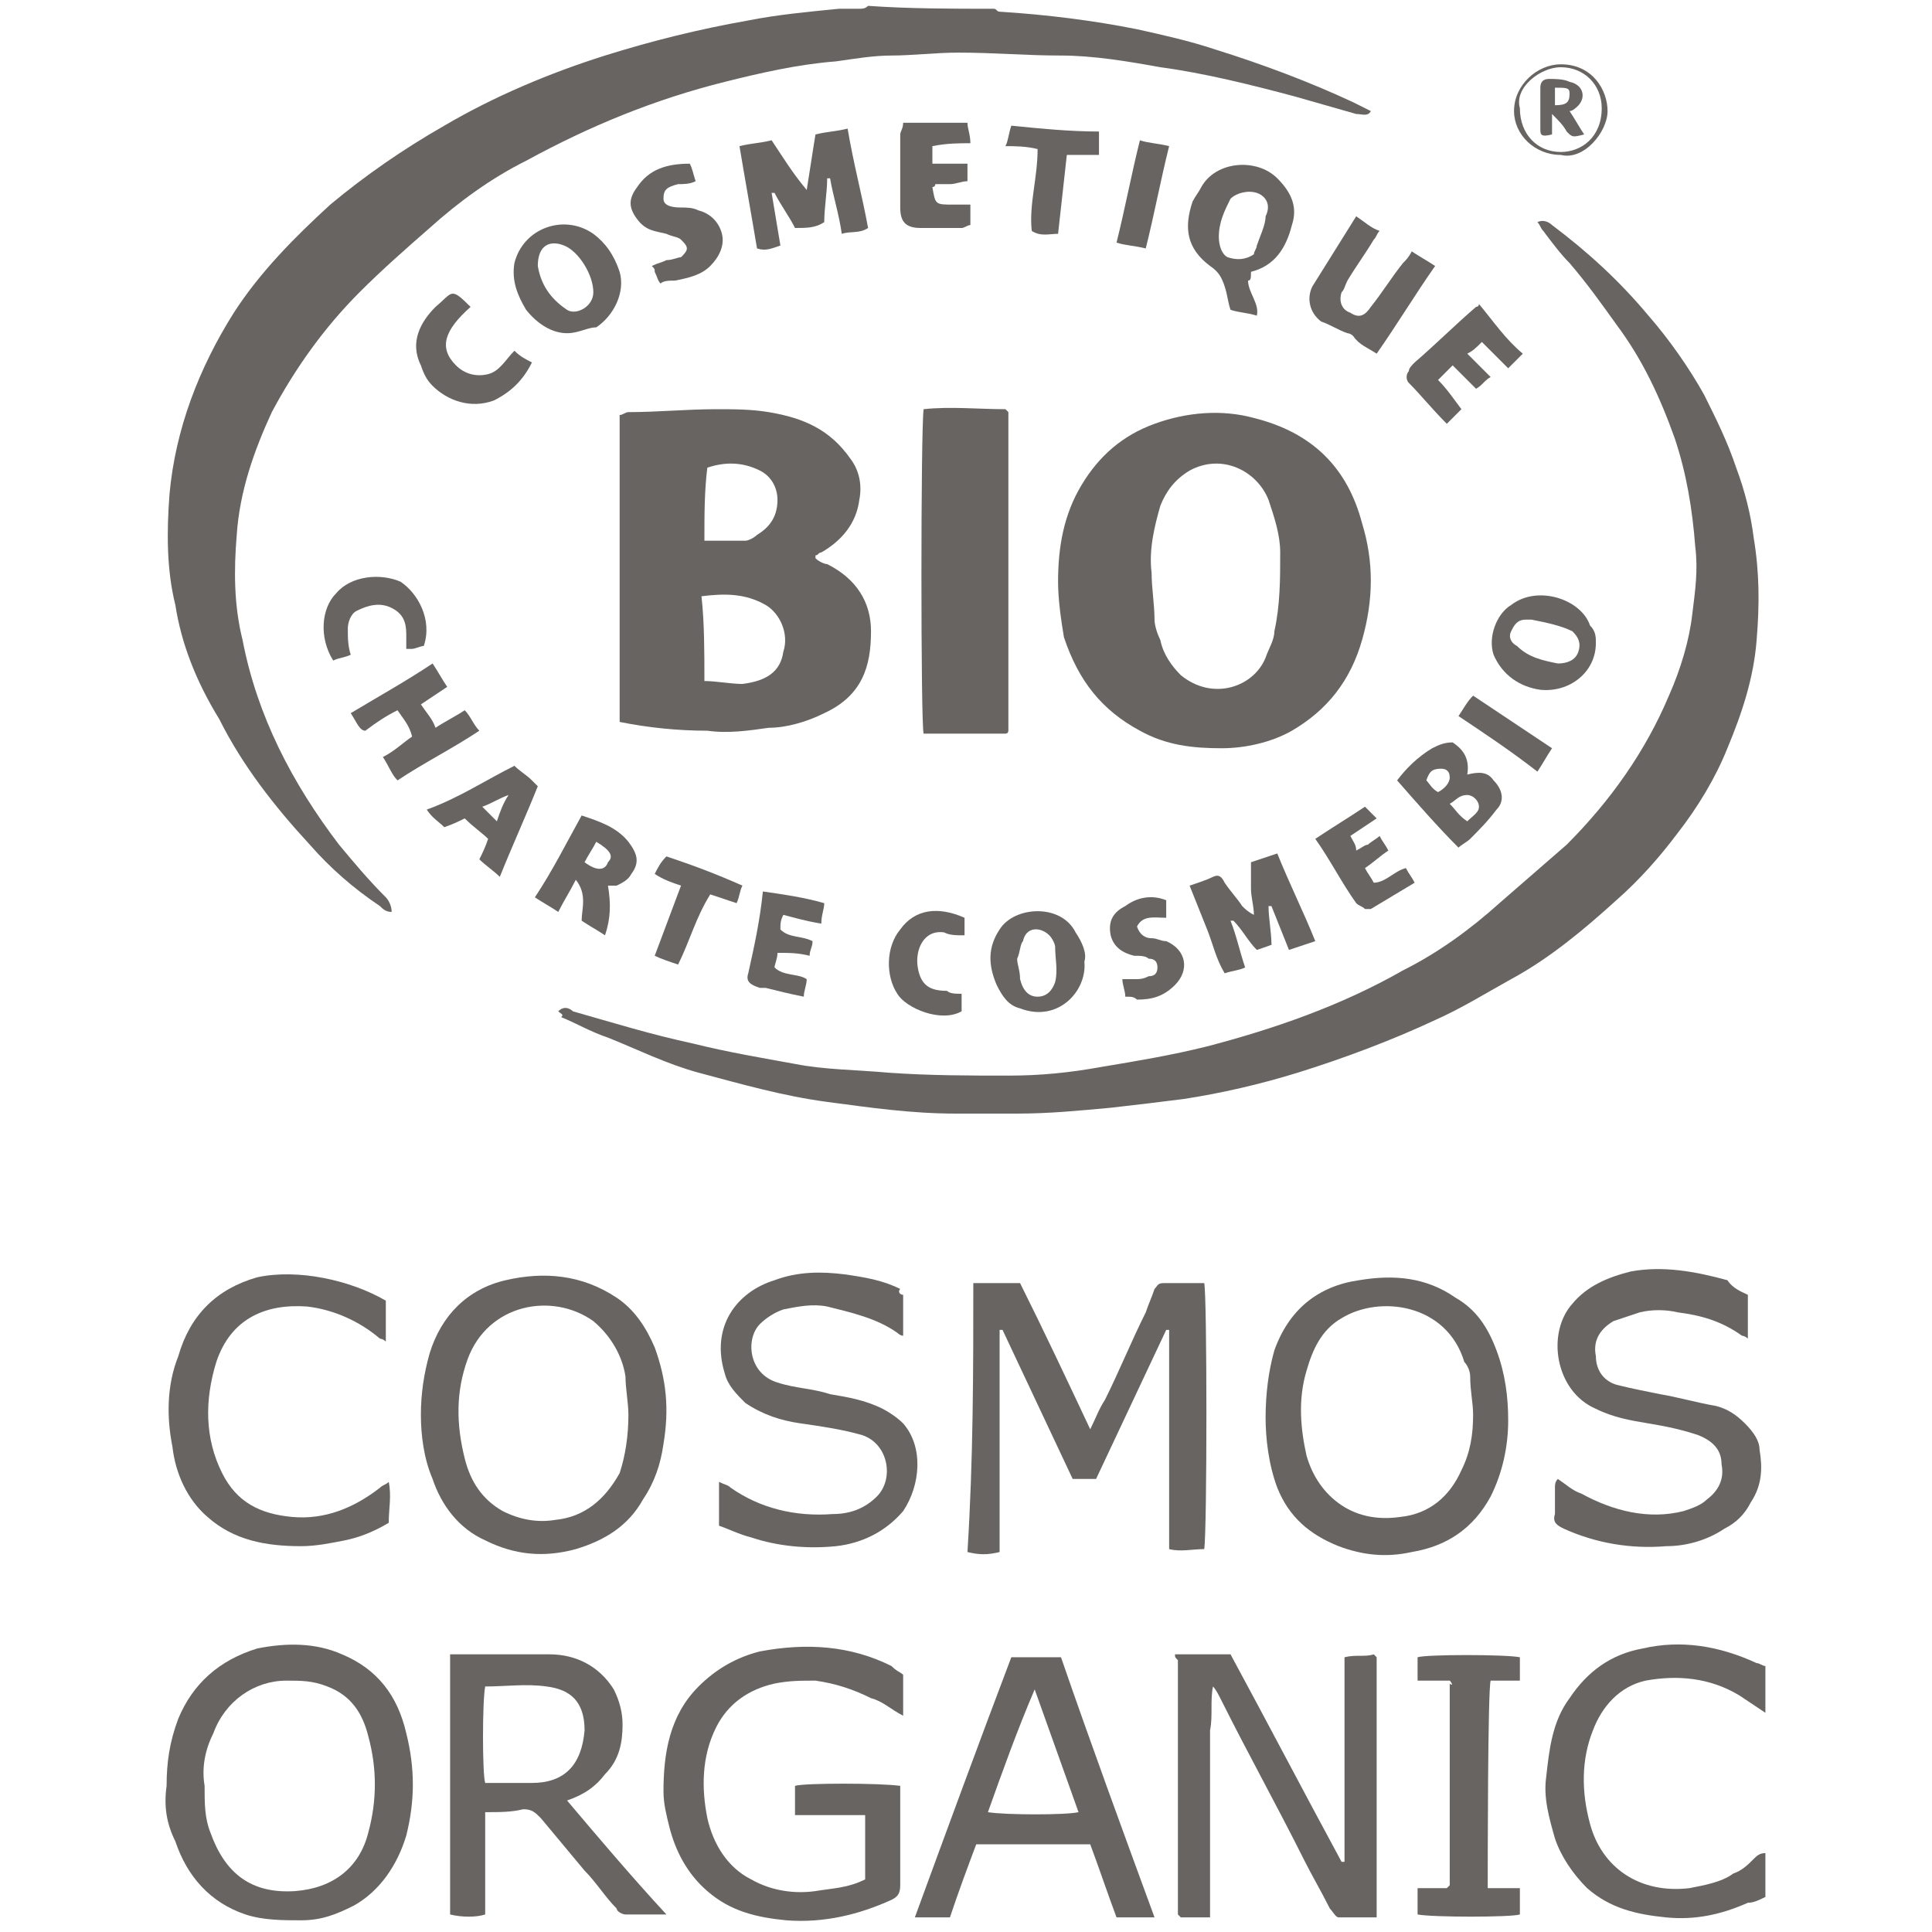
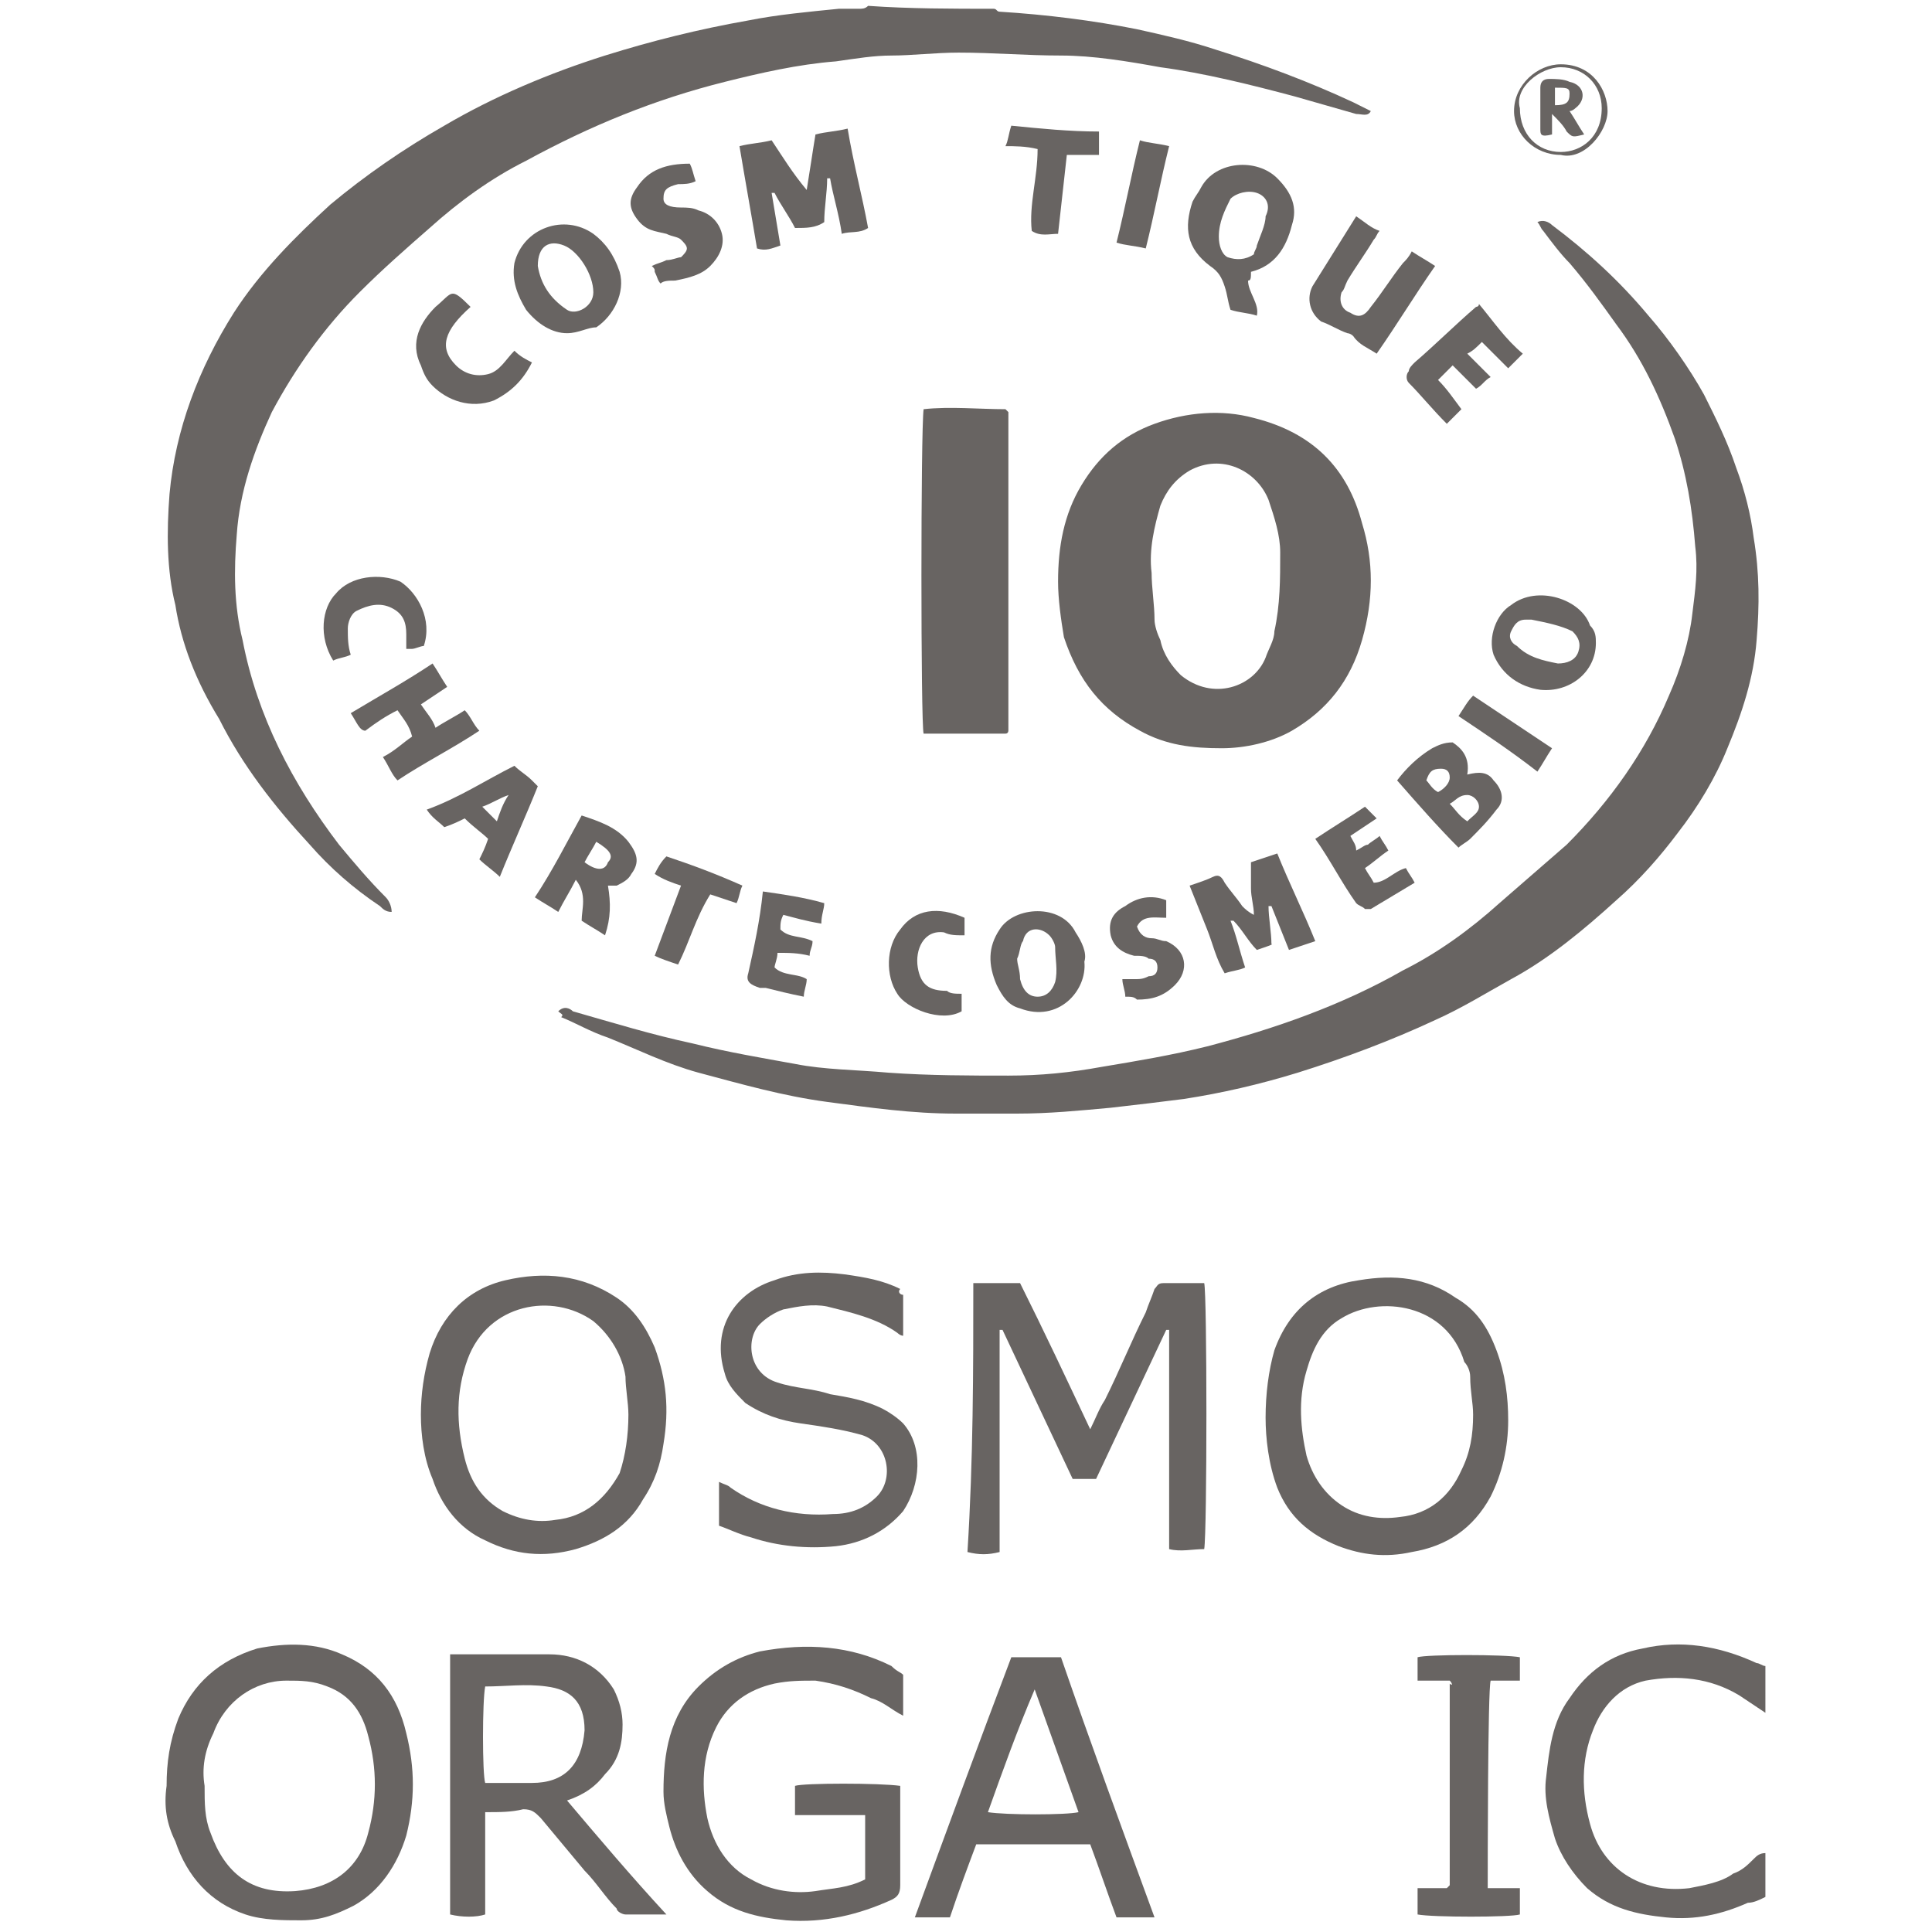
<svg xmlns="http://www.w3.org/2000/svg" version="1.1" id="Livello_1" x="0px" y="0px" viewBox="0 0 66.1 66.1" style="enable-background:new 0 0 66.1 66.1;" xml:space="preserve">
  <style type="text/css">
	.st0{fill:#686462;}
</style>
  <g id="PbWpd4.tif">
    <g>
      <path class="st0" d="M34,0.3c0.1,0,0.1,0.1,0.2,0.1c1.6,0.1,3.2,0.3,4.7,0.6c0.9,0.2,1.8,0.4,2.7,0.7c1.6,0.5,3.2,1.1,4.7,1.8    c0.2,0.1,0.4,0.2,0.6,0.3c-0.1,0.2-0.3,0.1-0.5,0.1c-0.7-0.2-1.4-0.4-2.1-0.6c-1.5-0.4-3.1-0.8-4.6-1c-1.1-0.2-2.3-0.4-3.4-0.4    c-1.2,0-2.3-0.1-3.5-0.1c-0.8,0-1.6,0.1-2.3,0.1c-0.6,0-1.2,0.1-1.9,0.2c-1.3,0.1-2.6,0.4-3.8,0.7c-2.4,0.6-4.6,1.5-6.8,2.7    c-1.2,0.6-2.3,1.4-3.3,2.3c-0.8,0.7-1.6,1.4-2.4,2.2c-1.2,1.2-2.2,2.6-3,4.1c-0.6,1.3-1.1,2.7-1.2,4.2c-0.1,1.2-0.1,2.4,0.2,3.6    c0.5,2.6,1.7,4.9,3.3,7c0.5,0.6,1,1.2,1.6,1.8c0.1,0.1,0.2,0.3,0.2,0.5c-0.2,0-0.3-0.1-0.4-0.2c-0.9-0.6-1.7-1.3-2.4-2.1    c-1.2-1.3-2.3-2.7-3.1-4.3C6.7,23.3,6.2,22,6,20.7c-0.3-1.2-0.3-2.5-0.2-3.8c0.2-2.2,1-4.3,2.2-6.2c0.9-1.4,2.1-2.6,3.3-3.7    c1.2-1,2.5-1.9,3.9-2.7c1.7-1,3.6-1.8,5.5-2.4c1.6-0.5,3.2-0.9,4.9-1.2c1-0.2,2.1-0.3,3.1-0.4c0.2,0,0.4,0,0.7,0    c0.1,0,0.2,0,0.3-0.1C31.1,0.3,32.6,0.3,34,0.3z" />
      <path class="st0" d="M60.4,58.6c-0.3-0.2-0.6-0.4-0.9-0.6c-1-0.6-2.1-0.7-3.2-0.5c-0.9,0.2-1.5,0.9-1.8,1.7    c-0.4,1-0.4,2.1-0.1,3.2c0.4,1.5,1.7,2.4,3.4,2.2c0.5-0.1,1.1-0.2,1.5-0.5c0.3-0.1,0.5-0.3,0.7-0.5c0.1-0.1,0.2-0.2,0.4-0.2    c0,0.5,0,1,0,1.5c-0.2,0.1-0.4,0.2-0.6,0.2c-0.9,0.4-1.8,0.6-2.8,0.5c-1-0.1-1.9-0.3-2.7-1c-0.5-0.5-0.9-1.1-1.1-1.7    c-0.2-0.7-0.4-1.4-0.3-2.1c0.1-0.9,0.2-1.9,0.8-2.7c0.6-0.9,1.4-1.5,2.5-1.7c1.3-0.3,2.6-0.1,3.9,0.5c0.1,0,0.2,0.1,0.3,0.1    C60.4,57.6,60.4,58.1,60.4,58.6z" />
      <path class="st0" d="M19.1,34.6c0.2-0.2,0.4-0.1,0.5,0c1.4,0.4,2.7,0.8,4.1,1.1c1.2,0.3,2.4,0.5,3.5,0.7c1,0.2,2.1,0.2,3.2,0.3    c1.4,0.1,2.8,0.1,4.1,0.1c1.1,0,2.1-0.1,3.2-0.3c1.2-0.2,2.4-0.4,3.6-0.7c2.3-0.6,4.6-1.4,6.7-2.6c1.2-0.6,2.3-1.4,3.3-2.3    c0.8-0.7,1.5-1.3,2.3-2c1.5-1.5,2.7-3.2,3.5-5.1c0.4-0.9,0.7-1.9,0.8-2.8c0.1-0.8,0.2-1.5,0.1-2.3c-0.1-1.3-0.3-2.5-0.7-3.7    c-0.5-1.4-1.1-2.7-2-3.9c-0.5-0.7-1-1.4-1.6-2.1c-0.3-0.3-0.6-0.7-0.9-1.1c-0.1-0.1-0.1-0.2-0.2-0.3c0.2-0.1,0.4,0,0.5,0.1    c1.2,0.9,2.3,1.9,3.3,3.1c0.7,0.8,1.4,1.8,1.9,2.7c0.4,0.8,0.8,1.6,1.1,2.5c0.3,0.8,0.5,1.6,0.6,2.4c0.2,1.2,0.2,2.3,0.1,3.5    c-0.1,1.3-0.5,2.5-1,3.7c-0.4,1-1,2-1.7,2.9c-0.6,0.8-1.3,1.6-2.1,2.3c-1.1,1-2.3,2-3.6,2.7c-0.9,0.5-1.7,1-2.6,1.4    c-1.5,0.7-3.1,1.3-4.7,1.8c-1.3,0.4-2.6,0.7-3.9,0.9c-0.8,0.1-1.6,0.2-2.5,0.3c-1.1,0.1-2.1,0.2-3.2,0.2c-0.6,0-1.2,0-1.8,0    c-0.1,0-0.2,0-0.3,0c-1.5,0-2.9-0.2-4.4-0.4c-1.5-0.2-2.9-0.6-4.4-1c-1.1-0.3-2.1-0.8-3.1-1.2c-0.6-0.2-1.1-0.5-1.6-0.7    C19.3,34.7,19.2,34.7,19.1,34.6z" />
-       <path class="st0" d="M21.2,14.2c0.1,0,0.2-0.1,0.3-0.1c1,0,2-0.1,3-0.1c0.6,0,1.2,0,1.8,0.1c1.2,0.2,2.1,0.6,2.8,1.6    c0.3,0.4,0.4,0.9,0.3,1.4c-0.1,0.8-0.6,1.4-1.3,1.8c-0.1,0-0.1,0.1-0.2,0.1c0,0,0,0,0,0.1c0.1,0.1,0.3,0.2,0.4,0.2    c1,0.5,1.5,1.3,1.5,2.3c0,1.2-0.3,2.2-1.6,2.8c-0.6,0.3-1.3,0.5-1.9,0.5c-0.7,0.1-1.4,0.2-2.1,0.1c-1,0-2-0.1-3-0.3    C21.2,21.4,21.2,17.8,21.2,14.2z M24.1,23.3c0.4,0,0.9,0.1,1.3,0.1c0.8-0.1,1.3-0.4,1.4-1.1c0.2-0.6-0.1-1.3-0.6-1.6    c-0.7-0.4-1.4-0.4-2.2-0.3C24.1,21.3,24.1,22.3,24.1,23.3z M24.1,18.5c0.5,0,1,0,1.4,0c0.1,0,0.3-0.1,0.4-0.2    c0.5-0.3,0.7-0.7,0.7-1.2c0-0.4-0.2-0.8-0.6-1c-0.6-0.3-1.2-0.3-1.8-0.1c0,0,0,0,0,0C24.1,16.8,24.1,17.6,24.1,18.5z" />
      <path class="st0" d="M36.2,19.9c0-1.2,0.2-2.3,0.8-3.3c0.6-1,1.4-1.7,2.5-2.1c1.1-0.4,2.3-0.5,3.4-0.2c2,0.5,3.2,1.7,3.7,3.6    c0.4,1.3,0.4,2.6,0,4c-0.4,1.4-1.2,2.4-2.4,3.1c-0.7,0.4-1.6,0.6-2.4,0.6c-1,0-1.9-0.1-2.8-0.6c-1.3-0.7-2.1-1.7-2.6-3.2    C36.3,21.2,36.2,20.5,36.2,19.9z M39.4,19.6c0,0.5,0.1,1.1,0.1,1.6c0,0.2,0.1,0.5,0.2,0.7c0.1,0.5,0.4,0.9,0.7,1.2    c1.1,0.9,2.5,0.4,2.9-0.6c0.1-0.3,0.3-0.6,0.3-0.9c0.2-0.9,0.2-1.8,0.2-2.7c0-0.6-0.2-1.2-0.4-1.8c-0.4-1-1.6-1.6-2.7-1    c-0.5,0.3-0.8,0.7-1,1.2C39.5,18,39.3,18.8,39.4,19.6z" />
      <path class="st0" d="M33.3,43.9c0.6,0,1.1,0,1.6,0c0.8,1.6,1.6,3.3,2.4,5c0.2-0.4,0.3-0.7,0.5-1c0.5-1,0.9-2,1.4-3    c0.1-0.3,0.2-0.5,0.3-0.8c0.1-0.1,0.1-0.2,0.3-0.2c0.5,0,1,0,1.4,0c0.1,0.4,0.1,8.5,0,9.1c-0.4,0-0.8,0.1-1.2,0c0-1.3,0-2.5,0-3.8    c0-1.2,0-2.5,0-3.7c0,0,0,0-0.1,0c-0.8,1.7-1.6,3.4-2.4,5.1c-0.2,0-0.5,0-0.8,0c-0.8-1.7-1.6-3.4-2.4-5.1c0,0,0,0-0.1,0    c0,2.5,0,5,0,7.6c-0.4,0.1-0.7,0.1-1.1,0C33.3,49.9,33.3,46.9,33.3,43.9z" />
      <path class="st0" d="M34.4,25.1c-1,0-1.9,0-2.8,0c-0.1-0.3-0.1-10.4,0-11.1c0.9-0.1,1.9,0,2.8,0c0,0,0,0,0.1,0.1c0,0,0,0,0,0    c0,0.1,0,0.2,0,0.3c0,3.5,0,7,0,10.6C34.5,25,34.5,25.1,34.4,25.1z" />
-       <path class="st0" d="M40.2,56.6c0.6,0,1.2,0,1.9,0c1.3,2.4,2.5,4.7,3.8,7.1c0,0,0,0,0.1,0c0-2.3,0-4.7,0-7c0.4-0.1,0.7,0,1-0.1    c0,0,0,0,0.1,0.1c0,0,0,0,0,0c0,0.1,0,0.1,0,0.2c0,2.8,0,5.7,0,8.5c0,0,0,0.1,0,0.2c-0.4,0-0.9,0-1.3,0c-0.1,0-0.2-0.2-0.3-0.3    c-0.3-0.6-0.6-1.1-0.9-1.7c-0.9-1.8-1.9-3.6-2.8-5.4c-0.1-0.2-0.2-0.4-0.3-0.5c-0.1,0.5,0,1-0.1,1.5c0,0.5,0,1,0,1.6    c0,0.5,0,1,0,1.6c0,0.5,0,1,0,1.6c0,0.5,0,1,0,1.6c-0.2,0-0.4,0-0.5,0c-0.2,0-0.3,0-0.5,0c0,0-0.1-0.1-0.1-0.1c0,0,0,0,0,0    c0-0.1,0-0.1,0-0.2c0-2.8,0-5.7,0-8.5C40.2,56.7,40.2,56.7,40.2,56.6z" />
      <path class="st0" d="M5.7,61.1c0-0.8,0.1-1.5,0.4-2.3c0.5-1.2,1.4-2,2.7-2.4c1-0.2,2-0.2,2.9,0.2c1.2,0.5,1.9,1.4,2.2,2.7    c0.3,1.2,0.3,2.3,0,3.5c-0.3,1-0.9,1.9-1.8,2.4c-0.6,0.3-1.1,0.5-1.8,0.5c-0.6,0-1.3,0-1.9-0.2c-1.2-0.4-2-1.3-2.4-2.5    C5.7,62.4,5.6,61.8,5.7,61.1z M7,61.1c0,0.6,0,1.1,0.2,1.6c0.5,1.4,1.4,2.1,2.9,2c1.3-0.1,2.2-0.8,2.5-2c0.3-1.1,0.3-2.2,0-3.3    c-0.2-0.8-0.6-1.4-1.4-1.7c-0.5-0.2-0.9-0.2-1.4-0.2c-1.1,0-2.1,0.7-2.5,1.8C7,59.9,6.9,60.5,7,61.1z" />
      <path class="st0" d="M14.4,48.4c0-0.7,0.1-1.4,0.3-2.1c0.4-1.3,1.3-2.2,2.6-2.5c1.3-0.3,2.6-0.2,3.8,0.6c0.6,0.4,1,1,1.3,1.7    c0.4,1.1,0.5,2.1,0.3,3.3c-0.1,0.7-0.3,1.3-0.7,1.9c-0.5,0.9-1.3,1.4-2.3,1.7c-1.1,0.3-2.1,0.2-3.1-0.3c-0.9-0.4-1.5-1.2-1.8-2.1    C14.5,49.9,14.4,49.1,14.4,48.4z M21.5,48.4c0-0.4-0.1-0.9-0.1-1.3c-0.1-0.7-0.5-1.4-1.1-1.9c-1.4-1-3.6-0.6-4.3,1.3    c-0.4,1.1-0.4,2.2-0.1,3.4c0.2,0.8,0.6,1.4,1.3,1.8c0.6,0.3,1.2,0.4,1.8,0.3c1-0.1,1.7-0.7,2.2-1.6C21.4,49.8,21.5,49.1,21.5,48.4    z" />
      <path class="st0" d="M30.9,57.3c0,0.5,0,0.9,0,1.4c-0.4-0.2-0.7-0.5-1.1-0.6c-0.6-0.3-1.2-0.5-1.9-0.6c-0.5,0-0.9,0-1.4,0.1    c-0.9,0.2-1.6,0.7-2,1.5c-0.5,1-0.5,2.1-0.3,3.1c0.2,0.9,0.7,1.7,1.5,2.1c0.7,0.4,1.5,0.5,2.2,0.4c0.6-0.1,1.1-0.1,1.7-0.4    c0-0.7,0-1.4,0-2.2c-0.8,0-1.6,0-2.4,0c0-0.4,0-0.7,0-1c0.3-0.1,2.9-0.1,3.6,0c0,0.1,0,0.2,0,0.3c0,1,0,2.1,0,3.1    c0,0.3-0.1,0.4-0.3,0.5c-1.1,0.5-2.3,0.8-3.6,0.7c-1-0.1-1.9-0.3-2.7-1c-0.7-0.6-1.1-1.4-1.3-2.2c-0.1-0.4-0.2-0.8-0.2-1.2    c0-1.3,0.2-2.6,1.2-3.6c0.6-0.6,1.3-1,2.1-1.2c1.6-0.3,3.1-0.2,4.5,0.5C30.7,57.2,30.8,57.2,30.9,57.3z" />
      <path class="st0" d="M43.3,48.5c0-0.8,0.1-1.6,0.3-2.3c0.5-1.4,1.5-2.2,2.9-2.4c1.2-0.2,2.3-0.1,3.3,0.6c0.7,0.4,1.1,1,1.4,1.8    c0.3,0.8,0.4,1.6,0.4,2.4c0,0.9-0.2,1.8-0.6,2.6c-0.6,1.1-1.5,1.7-2.7,1.9c-0.9,0.2-1.7,0.1-2.5-0.2c-1-0.4-1.7-1-2.1-2    C43.4,50.1,43.3,49.2,43.3,48.5z M50.4,48.4c0-0.4-0.1-0.8-0.1-1.3c0-0.2-0.1-0.4-0.2-0.5c-0.6-2-2.9-2.3-4.2-1.5    c-0.7,0.4-1,1.1-1.2,1.8c-0.3,1-0.2,2,0,2.9c0.2,0.7,0.6,1.3,1.2,1.7c0.6,0.4,1.3,0.5,2,0.4c1-0.1,1.7-0.7,2.1-1.6    C50.3,49.7,50.4,49.1,50.4,48.4z" />
      <path class="st0" d="M16.6,62c0,1.2,0,2.4,0,3.5c-0.3,0.1-0.8,0.1-1.2,0c0-3,0-5.9,0-8.9c0.1,0,0.2,0,0.3,0c1,0,2,0,3.1,0    c0.9,0,1.7,0.4,2.2,1.2c0.2,0.4,0.3,0.8,0.3,1.2c0,0.6-0.1,1.2-0.6,1.7c-0.3,0.4-0.7,0.7-1.3,0.9c1.1,1.3,2.2,2.6,3.4,3.9    c-0.5,0-1,0-1.4,0c-0.1,0-0.3-0.1-0.3-0.2c-0.4-0.4-0.7-0.9-1.1-1.3c-0.5-0.6-1-1.2-1.5-1.8c-0.2-0.2-0.3-0.3-0.6-0.3    C17.5,62,17.1,62,16.6,62z M16.6,57.7c-0.1,0.5-0.1,3,0,3.3c0.5,0,1,0,1.6,0c1.1,0,1.7-0.6,1.8-1.8c0-1-0.5-1.4-1.3-1.5    C18,57.6,17.3,57.7,16.6,57.7z" />
-       <path class="st0" d="M59.8,44.3c0,0.5,0,0.9,0,1.5c-0.1-0.1-0.2-0.1-0.2-0.1c-0.7-0.5-1.4-0.7-2.2-0.8c-0.4-0.1-0.9-0.1-1.3,0    c-0.3,0.1-0.6,0.2-0.9,0.3c-0.5,0.3-0.7,0.7-0.6,1.2c0,0.5,0.3,0.9,0.8,1c0.4,0.1,0.9,0.2,1.4,0.3c0.6,0.1,1.3,0.3,1.9,0.4    c0.4,0.1,0.7,0.3,1,0.6c0.3,0.3,0.5,0.6,0.5,0.9c0.1,0.6,0.1,1.2-0.3,1.8c-0.2,0.4-0.5,0.7-0.9,0.9c-0.6,0.4-1.3,0.6-2,0.6    c-1.2,0.1-2.4-0.1-3.5-0.6c-0.2-0.1-0.4-0.2-0.3-0.5c0-0.3,0-0.6,0-0.9c0-0.1,0-0.2,0.1-0.3c0.3,0.2,0.5,0.4,0.8,0.5    c1.1,0.6,2.3,0.9,3.5,0.6c0.3-0.1,0.6-0.2,0.8-0.4c0.4-0.3,0.6-0.7,0.5-1.2c0-0.5-0.3-0.8-0.8-1c-0.6-0.2-1.1-0.3-1.7-0.4    c-0.6-0.1-1.2-0.2-1.8-0.5c-1.4-0.6-1.7-2.6-0.8-3.6c0.5-0.6,1.2-0.9,2-1.1c1.1-0.2,2.2,0,3.3,0.3C59.3,44.1,59.6,44.2,59.8,44.3z    " />
      <path class="st0" d="M30.9,44.3c0,0.5,0,0.9,0,1.4c-0.1,0-0.2-0.1-0.2-0.1c-0.7-0.5-1.6-0.7-2.4-0.9c-0.5-0.1-1,0-1.5,0.1    c-0.3,0.1-0.6,0.3-0.8,0.5c-0.5,0.5-0.4,1.7,0.6,2c0.6,0.2,1.2,0.2,1.8,0.4c0.6,0.1,1.2,0.2,1.8,0.5c0.2,0.1,0.5,0.3,0.7,0.5    c0.7,0.8,0.6,2.1,0,3c-0.6,0.7-1.4,1.1-2.3,1.2c-1,0.1-2,0-2.9-0.3c-0.4-0.1-0.8-0.3-1.1-0.4c0-0.5,0-1,0-1.5    c0.2,0.1,0.3,0.1,0.4,0.2c1,0.7,2.2,1,3.5,0.9c0.6,0,1.1-0.2,1.5-0.6c0.6-0.6,0.4-1.8-0.5-2.1c-0.7-0.2-1.4-0.3-2.1-0.4    c-0.7-0.1-1.3-0.3-1.9-0.7c-0.3-0.3-0.6-0.6-0.7-1c-0.5-1.6,0.4-2.8,1.7-3.2c0.8-0.3,1.6-0.3,2.4-0.2c0.7,0.1,1.3,0.2,1.9,0.5    C30.7,44.2,30.8,44.3,30.9,44.3z" />
      <path class="st0" d="M39.5,65.6c-0.5,0-0.9,0-1.3,0c-0.3-0.8-0.6-1.7-0.9-2.5c-1.3,0-2.6,0-3.9,0c-0.3,0.8-0.6,1.6-0.9,2.5    c-0.4,0-0.8,0-1.2,0c1.1-3,2.2-6,3.3-8.9c0.2,0,0.3,0,0.4,0c0.4,0,0.8,0,1.3,0C37.3,59.6,38.4,62.6,39.5,65.6z M35.4,57.8    C35.4,57.8,35.3,57.8,35.4,57.8c-0.6,1.4-1.1,2.8-1.6,4.2c0.6,0.1,2.7,0.1,3.1,0C36.4,60.6,35.9,59.2,35.4,57.8z" />
-       <path class="st0" d="M13.2,44.5c0,0.5,0,0.9,0,1.4c-0.1-0.1-0.2-0.1-0.2-0.1c-0.7-0.6-1.6-1-2.5-1.1c-1.4-0.1-2.6,0.4-3.1,1.9    c-0.4,1.3-0.4,2.6,0.2,3.8c0.5,1,1.3,1.4,2.4,1.5c1.1,0.1,2.1-0.3,3-1c0.1-0.1,0.2-0.1,0.3-0.2c0.1,0.5,0,0.9,0,1.4    c-0.5,0.3-1,0.5-1.5,0.6c-0.5,0.1-1,0.2-1.5,0.2c-1.2,0-2.3-0.2-3.2-1c-0.7-0.6-1.1-1.5-1.2-2.4c-0.2-1-0.2-2.1,0.2-3.1    c0.4-1.4,1.3-2.3,2.7-2.7C10.2,43.4,12,43.8,13.2,44.5z" />
      <path class="st0" d="M49.6,57.5c-0.4,0-0.7,0-1.1,0c0-0.3,0-0.6,0-0.8c0.3-0.1,3-0.1,3.5,0c0,0.3,0,0.5,0,0.8c-0.4,0-0.7,0-1,0    c-0.1,0.3-0.1,6.4-0.1,7.1c0.3,0,0.7,0,1.1,0c0,0.3,0,0.6,0,0.9c-0.3,0.1-3,0.1-3.5,0c0-0.3,0-0.6,0-0.9c0.4,0,0.7,0,1,0    c0.1-0.1,0.1-0.1,0.1-0.1c0,0,0,0,0,0c0-0.1,0-0.1,0-0.2c0-2.2,0-4.5,0-6.7C49.7,57.7,49.7,57.6,49.6,57.5z" />
      <path class="st0" d="M27.6,6.5c0.1-0.6,0.2-1.3,0.3-1.9c0.4-0.1,0.7-0.1,1.1-0.2c0.2,1.2,0.5,2.3,0.7,3.4C29.4,8,29.1,7.9,28.8,8    c-0.1-0.7-0.3-1.3-0.4-1.9c0,0,0,0-0.1,0c0,0.5-0.1,1-0.1,1.5c-0.3,0.2-0.6,0.2-1,0.2C27,7.4,26.7,7,26.5,6.6c0,0-0.1,0-0.1,0    c0.1,0.6,0.2,1.2,0.3,1.8c-0.3,0.1-0.5,0.2-0.8,0.1c-0.2-1.2-0.4-2.3-0.6-3.5c0.4-0.1,0.7-0.1,1.1-0.2C26.8,5.4,27.1,5.9,27.6,6.5    C27.5,6.5,27.5,6.5,27.6,6.5z" />
      <path class="st0" d="M42.7,9.6c0,0.4,0.4,0.8,0.3,1.2c-0.3-0.1-0.6-0.1-0.9-0.2c-0.1-0.3-0.1-0.5-0.2-0.8    c-0.1-0.3-0.2-0.5-0.5-0.7c-0.8-0.6-0.9-1.3-0.6-2.2c0.1-0.2,0.2-0.3,0.3-0.5c0.5-0.9,1.9-1,2.6-0.3c0.5,0.5,0.7,1,0.5,1.6    c-0.2,0.8-0.6,1.4-1.4,1.6C42.8,9.5,42.8,9.6,42.7,9.6z M41.7,8.1c0,0.3,0.1,0.6,0.3,0.7c0.3,0.1,0.6,0.1,0.9-0.1    C42.9,8.6,43,8.5,43,8.4c0.1-0.3,0.3-0.7,0.3-1C43.5,7,43.3,6.7,43,6.6c-0.3-0.1-0.7,0-0.9,0.2C41.9,7.2,41.7,7.6,41.7,8.1z" />
      <path class="st0" d="M43,32.5c-0.3-0.3-0.5-0.7-0.8-1c0,0-0.1,0-0.1,0c0.2,0.5,0.3,1,0.5,1.6c-0.2,0.1-0.4,0.1-0.7,0.2    c-0.3-0.5-0.4-1-0.6-1.5c-0.2-0.5-0.4-1-0.6-1.5c0.3-0.1,0.6-0.2,0.8-0.3c0.2-0.1,0.3,0,0.4,0.2c0.2,0.3,0.4,0.5,0.6,0.8    c0.1,0.1,0.2,0.2,0.4,0.3c0-0.3-0.1-0.6-0.1-0.9c0-0.3,0-0.6,0-0.9c0.3-0.1,0.6-0.2,0.9-0.3c0.4,1,0.9,2,1.3,3    c-0.3,0.1-0.6,0.2-0.9,0.3c-0.2-0.5-0.4-1-0.6-1.5c0,0,0,0-0.1,0c0,0.4,0.1,0.9,0.1,1.3C43.6,32.3,43.3,32.4,43,32.5z" />
      <path class="st0" d="M46.4,7.4c0.3,0.2,0.5,0.4,0.8,0.5c-0.1,0.1-0.1,0.2-0.2,0.3c-0.3,0.5-0.6,0.9-0.9,1.4C46,9.8,46,9.9,45.9,10    c-0.1,0.3,0,0.6,0.3,0.7c0.3,0.2,0.5,0.1,0.7-0.2c0.4-0.5,0.7-1,1.1-1.5c0.1-0.1,0.2-0.2,0.3-0.4c0.3,0.2,0.5,0.3,0.8,0.5    c-0.7,1-1.3,2-2,3c-0.3-0.2-0.6-0.3-0.8-0.6c-0.1-0.1-0.2-0.1-0.2-0.1c-0.3-0.1-0.6-0.3-0.9-0.4c-0.4-0.3-0.5-0.8-0.3-1.2    C45.4,9,45.9,8.2,46.4,7.4z" />
      <path class="st0" d="M19.4,11.4c-0.5,0-1-0.3-1.4-0.8c-0.3-0.5-0.5-1-0.4-1.6c0.3-1.2,1.7-1.7,2.7-1c0.4,0.3,0.7,0.7,0.9,1.3    c0.2,0.7-0.2,1.5-0.8,1.9C20.1,11.2,19.8,11.4,19.4,11.4z M18.4,9.1c0.1,0.6,0.4,1.1,1,1.5c0.3,0.2,0.9-0.1,0.9-0.6    c0-0.6-0.5-1.4-1-1.6C18.8,8.2,18.4,8.4,18.4,9.1z" />
      <path class="st0" d="M12,24.4c1-0.6,1.9-1.1,2.8-1.7c0.2,0.3,0.3,0.5,0.5,0.8c-0.3,0.2-0.6,0.4-0.9,0.6c0.2,0.3,0.4,0.5,0.5,0.8    c0.3-0.2,0.7-0.4,1-0.6c0.2,0.2,0.3,0.5,0.5,0.7c-0.9,0.6-1.9,1.1-2.8,1.7c-0.2-0.2-0.3-0.5-0.5-0.8c0.4-0.2,0.7-0.5,1-0.7    c-0.1-0.4-0.3-0.6-0.5-0.9c-0.4,0.2-0.7,0.4-1.1,0.7C12.3,25,12.2,24.7,12,24.4z" />
      <path class="st0" d="M19.7,30.1c-0.2,0.4-0.4,0.7-0.6,1.1c-0.3-0.2-0.5-0.3-0.8-0.5c0.6-0.9,1.1-1.9,1.6-2.8    c0.6,0.2,1.2,0.4,1.6,0.9c0.3,0.4,0.4,0.7,0.1,1.1c-0.1,0.2-0.3,0.3-0.5,0.4c-0.1,0-0.2,0-0.3,0c0.1,0.6,0.1,1.1-0.1,1.7    c-0.3-0.2-0.5-0.3-0.8-0.5C19.9,31.1,20.1,30.6,19.7,30.1z M20.4,28.8c-0.1,0.2-0.3,0.5-0.4,0.7c0.4,0.3,0.7,0.3,0.8,0    C21,29.3,20.9,29.1,20.4,28.8z" />
      <path class="st0" d="M37.1,32.9c0.1,1-0.9,2.1-2.2,1.6c-0.4-0.1-0.6-0.4-0.8-0.8c-0.3-0.7-0.3-1.3,0.1-1.9    c0.5-0.8,2.1-0.9,2.6,0.1C37,32.2,37.2,32.6,37.1,32.9z M34.8,32.8c0,0.2,0.1,0.4,0.1,0.7c0.1,0.4,0.3,0.6,0.6,0.6    c0.3,0,0.5-0.2,0.6-0.5c0.1-0.4,0-0.8,0-1.2c0-0.1-0.1-0.3-0.2-0.4c-0.3-0.3-0.8-0.3-0.9,0.2C34.9,32.3,34.9,32.6,34.8,32.8z" />
      <path class="st0" d="M50.2,26.5c0.4-0.1,0.7-0.1,0.9,0.2c0.3,0.3,0.4,0.7,0.1,1c-0.3,0.4-0.6,0.7-0.9,1c-0.1,0.1-0.3,0.2-0.4,0.3    c-0.7-0.7-1.4-1.5-2.1-2.3c0.3-0.4,0.7-0.8,1.2-1.1c0.2-0.1,0.4-0.2,0.7-0.2C50,25.6,50.3,25.9,50.2,26.5z M50.2,28.1    c0.2-0.2,0.4-0.3,0.4-0.5c0-0.2-0.2-0.4-0.4-0.4c-0.3,0-0.4,0.2-0.6,0.3C49.8,27.7,49.9,27.9,50.2,28.1z M49.2,27.1    c0.2-0.1,0.4-0.3,0.4-0.5c0-0.2-0.1-0.3-0.3-0.3c-0.3,0-0.4,0.1-0.5,0.4C48.9,26.8,49,27,49.2,27.1z" />
-       <path class="st0" d="M30.9,4.2c0.8,0,1.5,0,2.2,0c0,0.2,0.1,0.4,0.1,0.7c-0.4,0-0.8,0-1.3,0.1c0,0.2,0,0.4,0,0.6    c0.4,0,0.8,0,1.2,0c0,0.2,0,0.4,0,0.6c-0.2,0-0.4,0.1-0.6,0.1c-0.2,0-0.3,0-0.5,0c0,0.1-0.1,0.1-0.1,0.1C32,7,32,7,32.6,7    c0.2,0,0.4,0,0.6,0c0,0.3,0,0.5,0,0.7c-0.1,0-0.2,0.1-0.3,0.1c-0.5,0-0.9,0-1.4,0c-0.5,0-0.7-0.2-0.7-0.7c0-0.6,0-1.1,0-1.7    c0-0.3,0-0.5,0-0.8C30.8,4.5,30.9,4.4,30.9,4.2z" />
      <path class="st0" d="M54.6,22c0,1-0.9,1.7-1.9,1.6c-0.7-0.1-1.3-0.5-1.6-1.2c-0.2-0.6,0.1-1.4,0.6-1.7c0.9-0.7,2.4-0.2,2.7,0.7    C54.6,21.6,54.6,21.8,54.6,22z M52.4,21.2c-0.1,0-0.1,0-0.2,0c-0.3,0-0.4,0.2-0.5,0.4c-0.1,0.2,0,0.4,0.2,0.5    c0.4,0.4,0.9,0.5,1.4,0.6c0.3,0,0.6-0.1,0.7-0.4c0.1-0.3,0-0.5-0.2-0.7C53.4,21.4,52.9,21.3,52.4,21.2z" />
      <path class="st0" d="M52.1,12.1c-0.2,0.2-0.3,0.3-0.5,0.5c-0.3-0.3-0.6-0.6-0.9-0.9c-0.2,0.2-0.3,0.3-0.5,0.4    c0.3,0.3,0.5,0.5,0.8,0.8c-0.2,0.1-0.3,0.3-0.5,0.4c-0.3-0.3-0.5-0.5-0.8-0.8c-0.2,0.2-0.3,0.3-0.5,0.5c0.3,0.3,0.5,0.6,0.8,1    c-0.2,0.2-0.3,0.3-0.5,0.5c-0.5-0.5-0.9-1-1.3-1.4c-0.1-0.1-0.1-0.3,0-0.4c0-0.1,0.1-0.2,0.2-0.3c0.7-0.6,1.4-1.3,2.1-1.9    c0,0,0.1,0,0.1-0.1C51.1,11,51.5,11.6,52.1,12.1z" />
      <path class="st0" d="M17.6,26.2c0.2,0.2,0.4,0.3,0.6,0.5c0.1,0.1,0.1,0.1,0.2,0.2c-0.4,1-0.9,2.1-1.3,3.1    c-0.2-0.2-0.5-0.4-0.7-0.6c0.1-0.2,0.2-0.4,0.3-0.7c-0.2-0.2-0.5-0.4-0.8-0.7c-0.2,0.1-0.4,0.2-0.7,0.3c-0.2-0.2-0.4-0.3-0.6-0.6    C15.7,27.3,16.6,26.7,17.6,26.2z M17.4,27.2C17.3,27.2,17.3,27.2,17.4,27.2c-0.3,0.1-0.6,0.3-0.9,0.4c0.2,0.2,0.3,0.3,0.5,0.5    C17.1,27.8,17.2,27.5,17.4,27.2z" />
      <path class="st0" d="M22.6,9.7c-0.1-0.1-0.1-0.2-0.2-0.4c0-0.1,0-0.1-0.1-0.2c0.2-0.1,0.3-0.1,0.5-0.2c0.2,0,0.4-0.1,0.5-0.1    c0.1-0.1,0.2-0.2,0.2-0.3c0-0.1-0.1-0.2-0.2-0.3C23.2,8.1,23,8.1,22.8,8c-0.4-0.1-0.7-0.1-1-0.5c-0.3-0.4-0.3-0.7,0-1.1    c0.4-0.6,1-0.8,1.8-0.8c0.1,0.2,0.1,0.3,0.2,0.6c-0.2,0.1-0.4,0.1-0.6,0.1c-0.4,0.1-0.5,0.2-0.5,0.5c0,0.2,0.2,0.3,0.6,0.3    c0.2,0,0.4,0,0.6,0.1c0.4,0.1,0.7,0.4,0.8,0.8c0.1,0.4-0.1,0.8-0.4,1.1c-0.3,0.3-0.7,0.4-1.2,0.5C22.9,9.6,22.7,9.6,22.6,9.7z" />
      <path class="st0" d="M16.1,10.5c-0.9,0.8-1.1,1.4-0.5,2c0.3,0.3,0.7,0.4,1.1,0.3c0.4-0.1,0.6-0.5,0.9-0.8c0.2,0.2,0.4,0.3,0.6,0.4    c-0.3,0.6-0.7,1-1.3,1.3c-0.8,0.3-1.6,0-2.1-0.5c-0.2-0.2-0.3-0.4-0.4-0.7c-0.4-0.8,0-1.5,0.5-2C15.5,10,15.4,9.8,16.1,10.5z" />
      <path class="st0" d="M26.8,31.3c-0.1,0.2-0.1,0.3-0.1,0.5c0.3,0.3,0.7,0.2,1.1,0.4c0,0.2-0.1,0.3-0.1,0.5    c-0.4-0.1-0.7-0.1-1.1-0.1c0,0.2-0.1,0.4-0.1,0.5c0.3,0.3,0.8,0.2,1.1,0.4c0,0.2-0.1,0.4-0.1,0.6c-0.5-0.1-0.9-0.2-1.3-0.3    c-0.1,0-0.1,0-0.2,0c-0.3-0.1-0.5-0.2-0.4-0.5c0.2-0.9,0.4-1.8,0.5-2.8c0.7,0.1,1.4,0.2,2.1,0.4c0,0.2-0.1,0.4-0.1,0.7    C27.5,31.5,27.2,31.4,26.8,31.3z" />
      <path class="st0" d="M34.4,5c0.1-0.2,0.1-0.4,0.2-0.7c1,0.1,2,0.2,3,0.2c0,0.3,0,0.5,0,0.8c-0.4,0-0.7,0-1.1,0    c-0.1,0.9-0.2,1.8-0.3,2.7c-0.3,0-0.6,0.1-0.9-0.1c-0.1-0.9,0.2-1.8,0.2-2.8C35.1,5,34.7,5,34.4,5z" />
      <path class="st0" d="M47.1,28c-0.3,0.2-0.6,0.4-0.9,0.6c0.1,0.2,0.2,0.3,0.2,0.5c0.2-0.1,0.3-0.2,0.4-0.2c0.1-0.1,0.3-0.2,0.4-0.3    c0.1,0.2,0.2,0.3,0.3,0.5c-0.3,0.2-0.5,0.4-0.8,0.6c0.1,0.2,0.2,0.3,0.3,0.5c0.4,0,0.7-0.4,1.1-0.5c0.1,0.2,0.2,0.3,0.3,0.5    c-0.5,0.3-1,0.6-1.5,0.9c-0.1,0-0.2,0-0.2,0c-0.1-0.1-0.2-0.1-0.3-0.2c-0.5-0.7-0.9-1.5-1.4-2.2c0.6-0.4,1.1-0.7,1.7-1.1    C46.8,27.7,46.9,27.8,47.1,28z" />
      <path class="st0" d="M14.5,22.1c-0.1,0-0.3,0.1-0.4,0.1c0,0-0.1,0-0.2,0c0-0.1,0-0.3,0-0.5c0-0.4-0.1-0.7-0.5-0.9    c-0.4-0.2-0.8-0.1-1.2,0.1c-0.2,0.1-0.3,0.4-0.3,0.6c0,0.3,0,0.6,0.1,0.9c-0.2,0.1-0.4,0.1-0.6,0.2c-0.5-0.8-0.4-1.8,0.1-2.3    c0.5-0.6,1.5-0.7,2.2-0.4C14.3,20.3,14.8,21.2,14.5,22.1z" />
      <path class="st0" d="M32.9,34c0,0.2,0,0.4,0,0.6C32.2,35,31,34.5,30.7,34c-0.4-0.6-0.4-1.6,0.1-2.2c0.5-0.7,1.3-0.8,2.2-0.4    c0,0.1,0,0.2,0,0.3c0,0.1,0,0.2,0,0.3c-0.3,0-0.5,0-0.7-0.1c-0.7-0.1-1,0.6-0.9,1.2c0.1,0.6,0.4,0.8,1,0.8    C32.5,34,32.7,34,32.9,34z" />
      <path class="st0" d="M38.5,34.1c0-0.2-0.1-0.4-0.1-0.6c0.1,0,0.2,0,0.4,0c0.2,0,0.3,0,0.5-0.1c0.2,0,0.3-0.1,0.3-0.3    c0-0.2-0.1-0.3-0.3-0.3c-0.1-0.1-0.3-0.1-0.5-0.1c-0.4-0.1-0.7-0.3-0.8-0.7c-0.1-0.5,0.1-0.8,0.5-1c0.4-0.3,0.9-0.4,1.4-0.2    c0,0.2,0,0.4,0,0.6c-0.4,0-0.8-0.1-1,0.3c0.1,0.3,0.3,0.4,0.5,0.4c0.2,0,0.3,0.1,0.5,0.1c0.7,0.3,0.8,1,0.3,1.5    c-0.4,0.4-0.8,0.5-1.3,0.5C38.8,34.1,38.7,34.1,38.5,34.1z" />
      <path class="st0" d="M23.2,33c-0.3-0.1-0.6-0.2-0.8-0.3c0.3-0.8,0.6-1.6,0.9-2.4c-0.3-0.1-0.6-0.2-0.9-0.4    c0.1-0.2,0.2-0.4,0.4-0.6c0.9,0.3,1.7,0.6,2.6,1c-0.1,0.2-0.1,0.4-0.2,0.6c-0.3-0.1-0.6-0.2-0.9-0.3C23.8,31.4,23.6,32.2,23.2,33z    " />
      <path class="st0" d="M38.2,8.3c0.3-1.2,0.5-2.3,0.8-3.5c0.3,0.1,0.6,0.1,1,0.2c-0.3,1.2-0.5,2.3-0.8,3.5    C38.8,8.4,38.5,8.4,38.2,8.3z" />
      <path class="st0" d="M49.9,24.5c0.2-0.3,0.3-0.5,0.5-0.7c0.9,0.6,1.8,1.2,2.7,1.8c-0.2,0.3-0.3,0.5-0.5,0.8    C51.7,25.7,50.8,25.1,49.9,24.5z" />
      <path class="st0" d="M53.4,5.3c-0.9,0-1.6-0.7-1.6-1.5c0-0.9,0.8-1.6,1.6-1.6c1.1,0,1.6,0.9,1.6,1.6C55,4.5,54.2,5.5,53.4,5.3z     M52,3.7c0,0.9,0.6,1.5,1.4,1.5c0.7,0,1.4-0.5,1.4-1.5c0-0.8-0.6-1.4-1.4-1.4C52.7,2.3,51.8,3,52,3.7z" />
      <path class="st0" d="M53.7,3.8c0.2,0.3,0.3,0.5,0.5,0.8c-0.4,0.1-0.4,0.1-0.6-0.1c-0.1-0.2-0.3-0.4-0.5-0.6c0,0.2,0,0.5,0,0.7    c-0.4,0.1-0.4,0-0.4-0.2c0-0.5,0-0.9,0-1.4c0-0.2,0.1-0.3,0.3-0.3c0.2,0,0.5,0,0.7,0.1c0.5,0.1,0.6,0.6,0.2,0.9    C53.9,3.7,53.8,3.8,53.7,3.8z M53.2,3c0,0.2,0,0.4,0,0.6c0.4,0,0.5-0.1,0.5-0.4C53.7,3,53.6,3,53.2,3z" />
    </g>
  </g>
</svg>